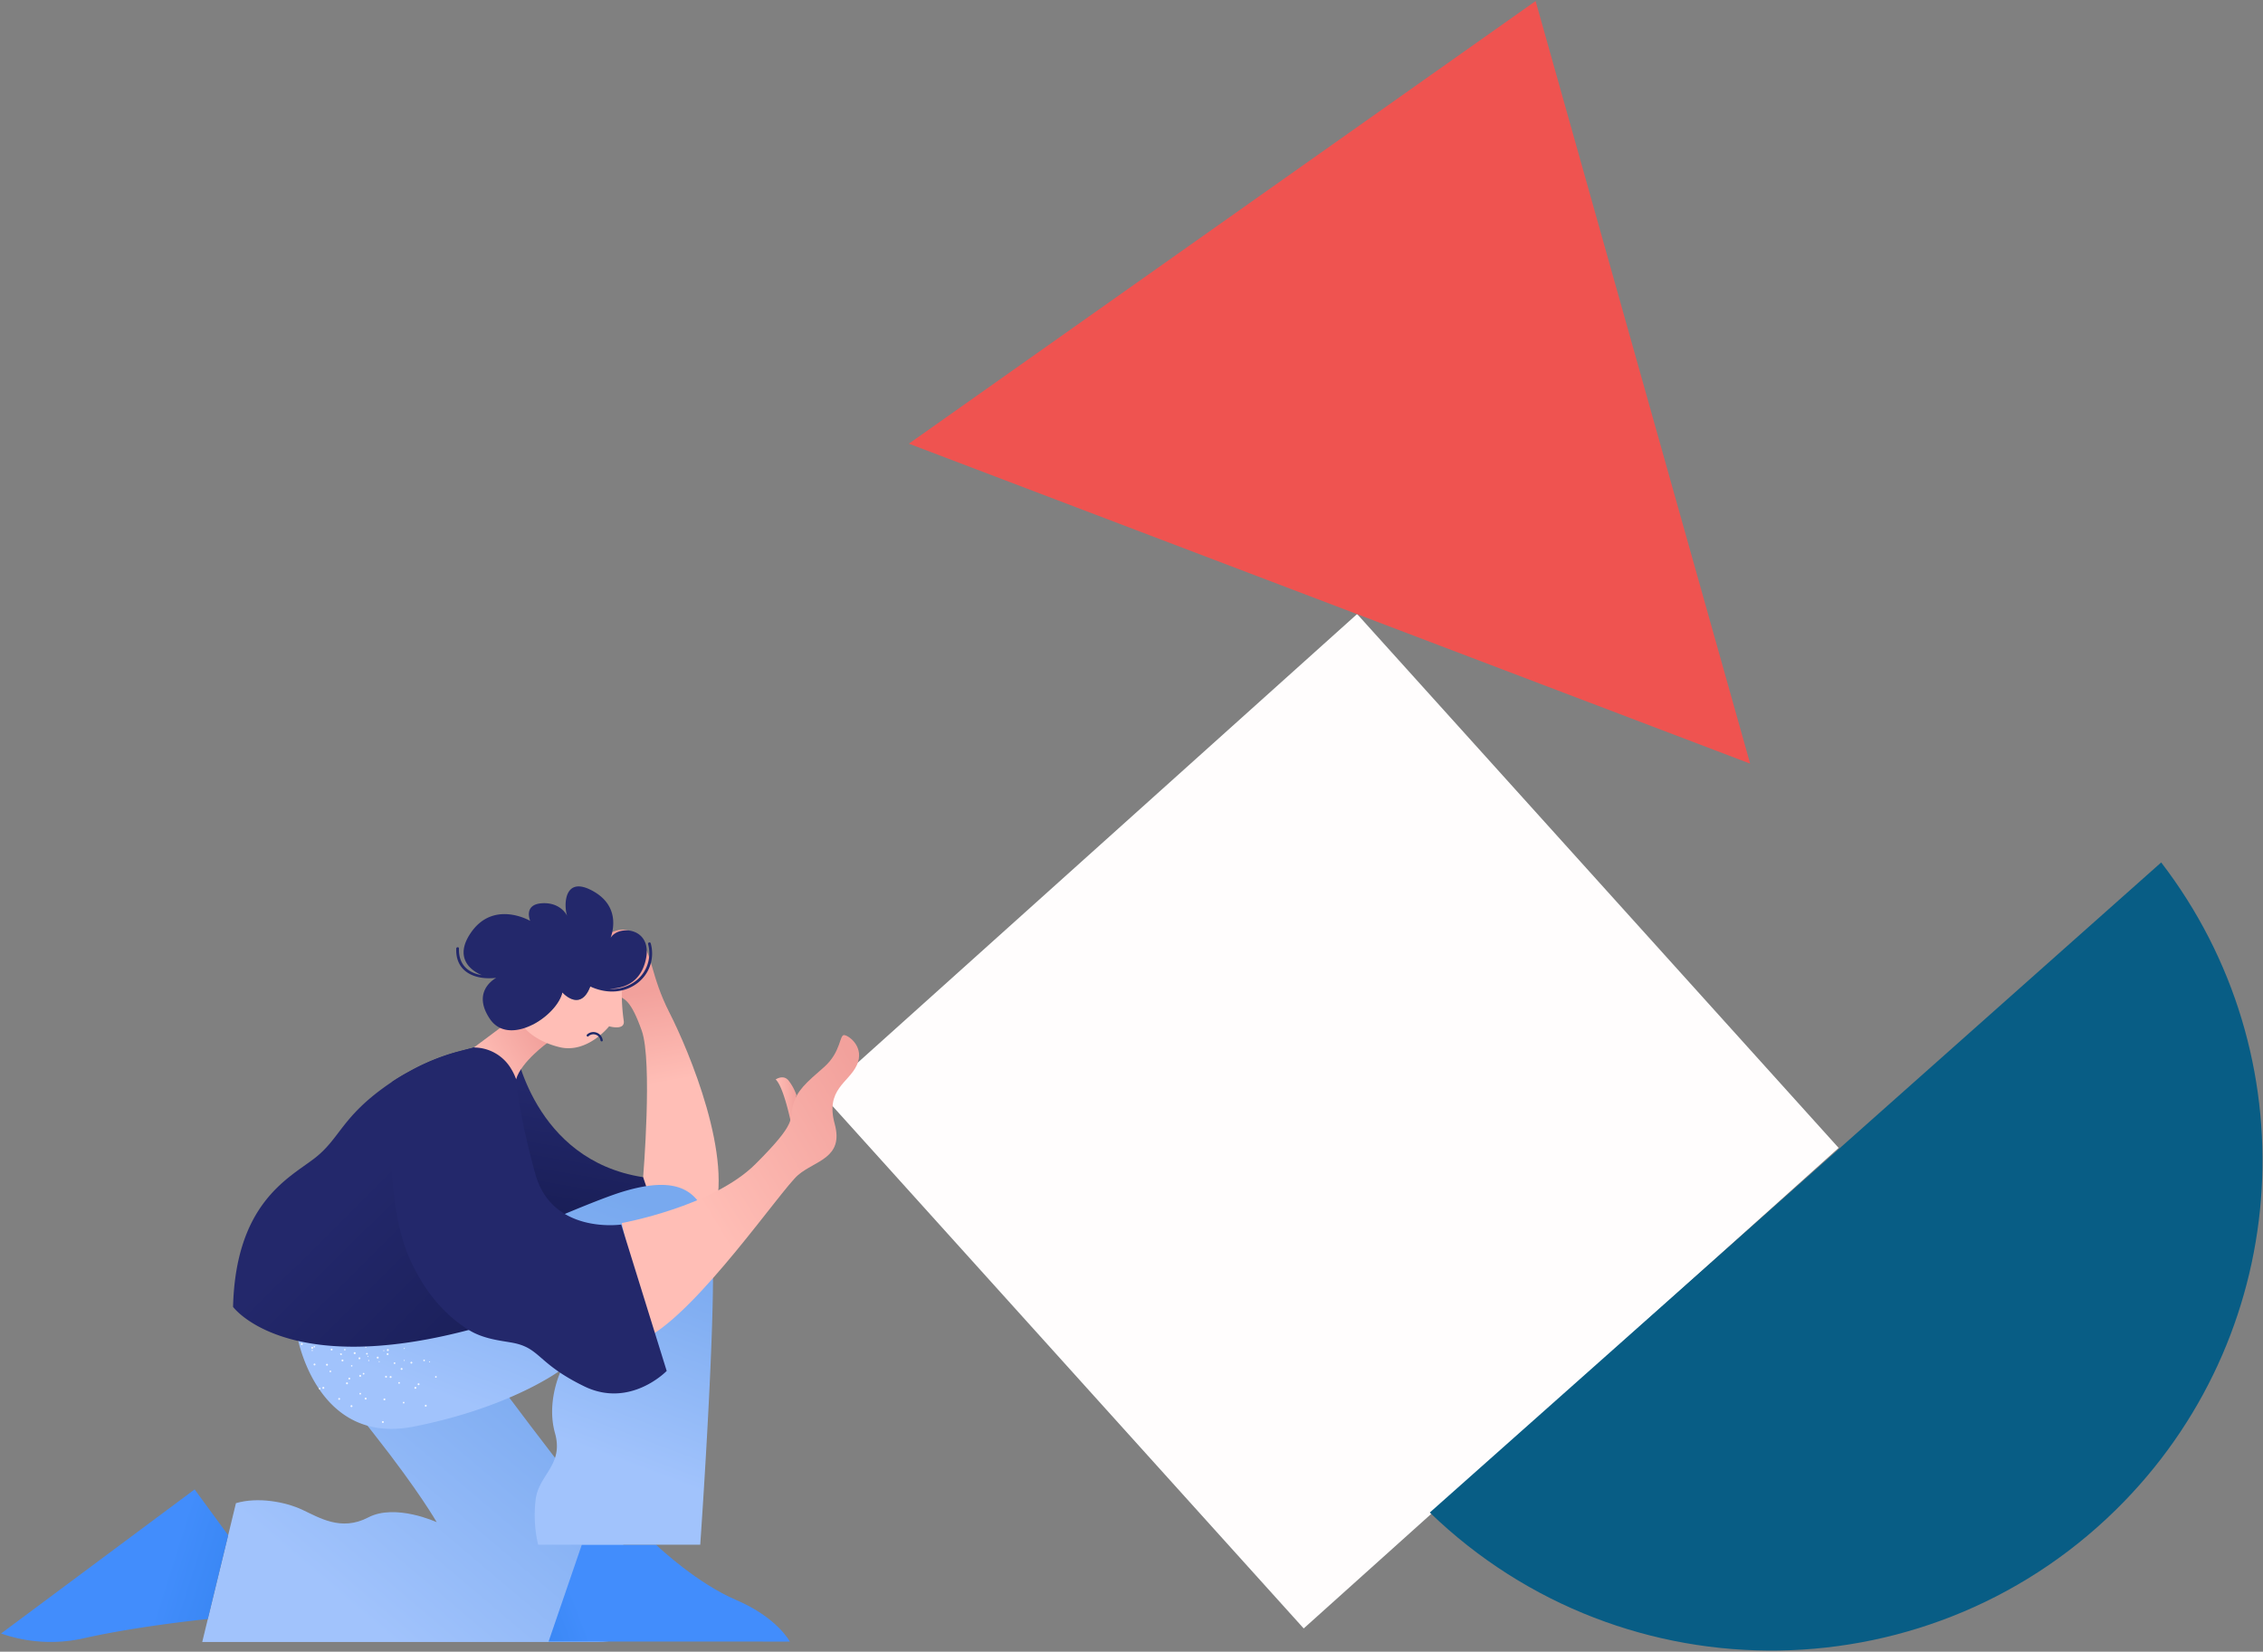
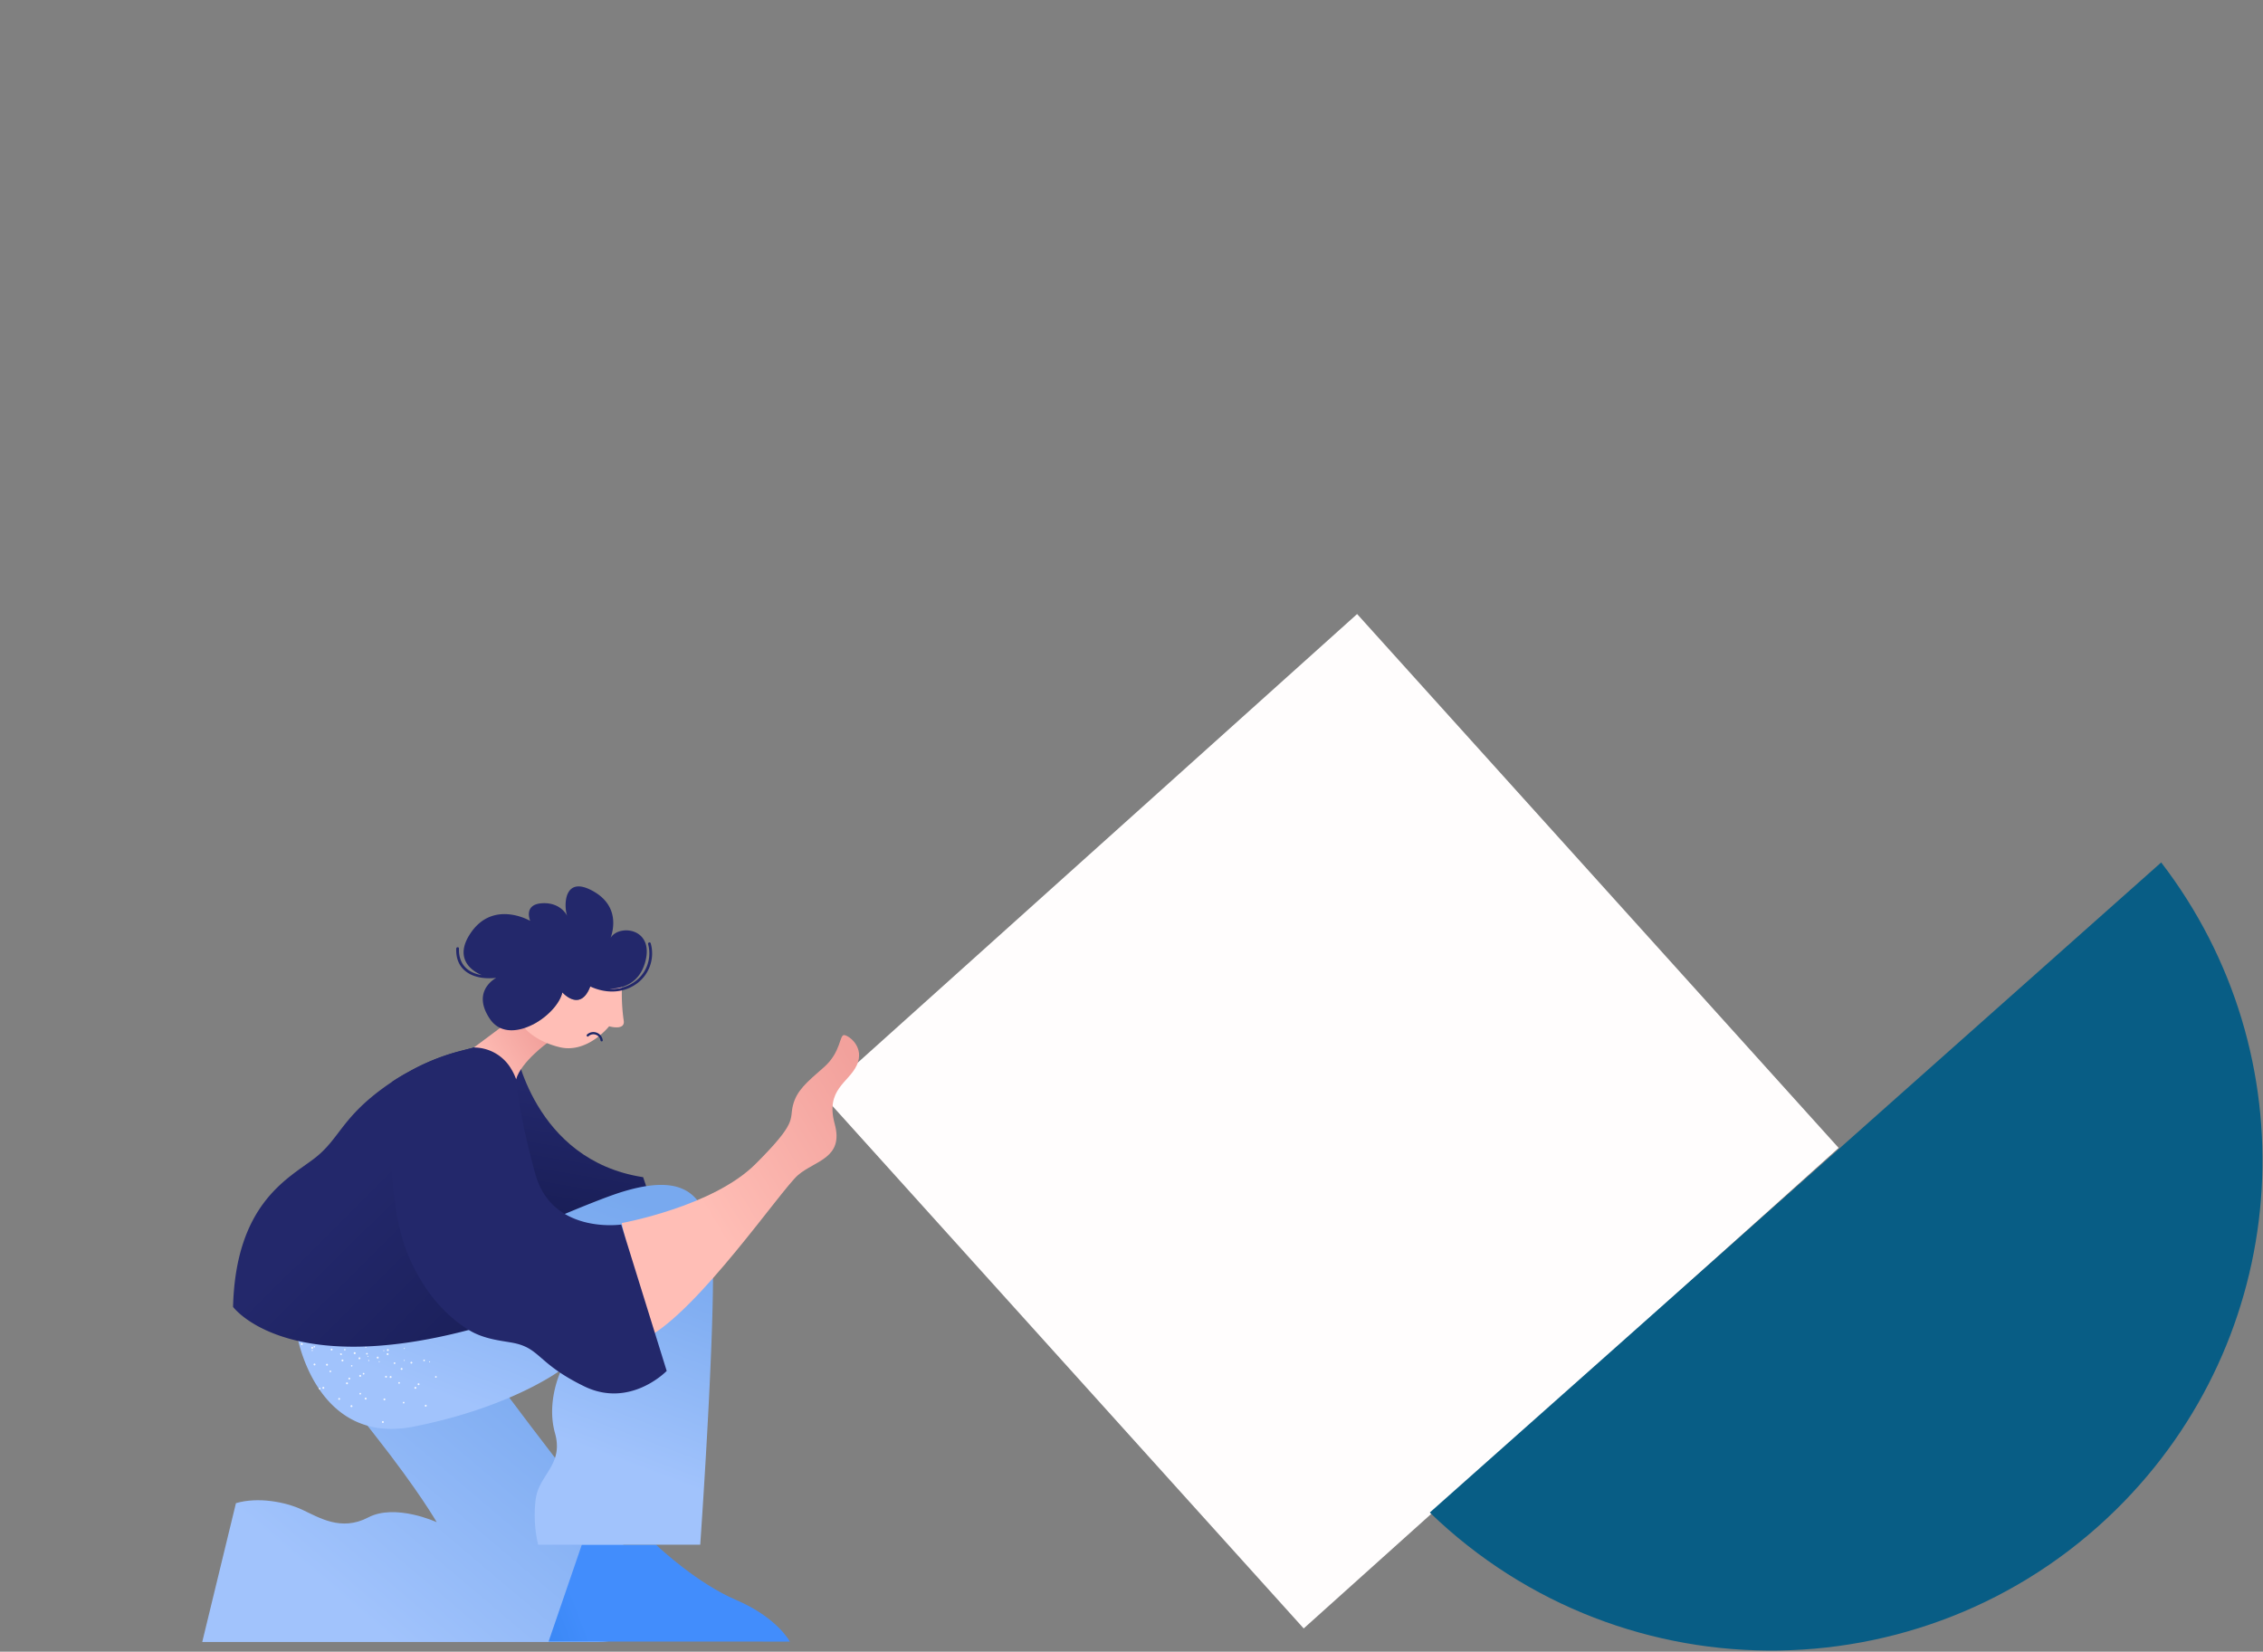
<svg xmlns="http://www.w3.org/2000/svg" width="596" height="435">
  <rect width="100%" height="100%" fill="#808080" stroke="none" />
  <defs>
    <linearGradient x1="26.346%" y1="82.908%" x2="95.385%" y2="20.018%" id="linearGradient-1">
      <stop stop-color="#A1C3FC" offset="0%" />
      <stop stop-color="#81AEF2" offset="69.55%" />
      <stop stop-color="#78A9EF" offset="100%" />
    </linearGradient>
    <linearGradient x1="24.266%" y1="55.003%" x2="-77.051%" y2="70.536%" id="linearGradient-2">
      <stop stop-color="#428DFC" offset="12.91%" />
      <stop stop-color="#1D72D8" offset="99.87%" />
    </linearGradient>
    <linearGradient x1="55.078%" y1="51.423%" x2="191.05%" y2="80.452%" id="linearGradient-3">
      <stop stop-color="#428DFC" offset="12.91%" />
      <stop stop-color="#1D72D8" offset="99.87%" />
    </linearGradient>
    <linearGradient x1="50.727%" y1="54.165%" x2="48.004%" y2="22.253%" id="linearGradient-4">
      <stop stop-color="#FFBEB6" offset="0%" />
      <stop stop-color="#F2A19C" offset="100%" />
    </linearGradient>
    <linearGradient x1="58.241%" y1="16.329%" x2="47.322%" y2="78.328%" id="linearGradient-5">
      <stop stop-color="#23286B" offset="0%" />
      <stop stop-color="#151A4F" offset="100%" />
    </linearGradient>
    <linearGradient x1="48.376%" y1="65.742%" x2="74.27%" y2="5.238%" id="linearGradient-6">
      <stop stop-color="#A1C3FC" offset="0%" />
      <stop stop-color="#85B1F3" offset="60.08%" />
      <stop stop-color="#81AEF2" offset="69.55%" />
      <stop stop-color="#78A9EF" offset="100%" />
    </linearGradient>
    <linearGradient x1="-.004%" y1="50.001%" x2="99.987%" y2="50.001%" id="linearGradient-7">
      <stop stop-color="#FFBEB6" offset="0%" />
      <stop stop-color="#F2A19C" offset="100%" />
    </linearGradient>
    <linearGradient x1="36.514%" y1="61.096%" x2="99.305%" y2="13.854%" id="linearGradient-8">
      <stop stop-color="#FFBEB6" offset="0%" />
      <stop stop-color="#F2A19C" offset="100%" />
    </linearGradient>
    <linearGradient x1="46.003%" y1="41.897%" x2="112.479%" y2="121.633%" id="linearGradient-9">
      <stop stop-color="#23286B" offset="0%" />
      <stop stop-color="#151A4F" offset="100%" />
    </linearGradient>
    <linearGradient x1="8.191%" y1="77.419%" x2="89.627%" y2="34.916%" id="linearGradient-10">
      <stop stop-color="#FFBEB6" offset="0%" />
      <stop stop-color="#F2A19C" offset="100%" />
    </linearGradient>
  </defs>
  <g id="LetKnow" stroke="none" stroke-width="1" fill="none" fill-rule="evenodd">
    <g id="Case-study" transform="translate(-630 -6094)" fill-rule="nonzero">
      <g id="Features" transform="translate(222 6094)">
        <g id="clip-page-not-found" transform="translate(408)">
          <g id="geometry" transform="translate(216)">
            <path id="square" fill="#FFFDFD" transform="rotate(-41.992 134.385 295.296)" d="M39.599 200.53l189.382.191.19 189.342-189.381-.191z" />
            <path d="M160.56 398.348c51.303 49.593 133.178 48.29 182.871-2.91 44.588-45.938 48.74-117.537 9.757-168.301" id="half_a_circle" fill="#085D85" />
-             <path id="triangle" fill="#EF5350" d="M188.429.272l56.502 200.842L23.367 116.85z" />
          </g>
          <g id="man" transform="translate(0 233)">
            <path d="M78.194 118.46s4.323 5.913 20.55 26.522c11.717 14.883 16.27 22.91 16.27 22.91s-10.862-5.01-18.034-1.252c-7.172 3.758-12.98 0-17.42-2.05-4.439-2.05-11.612-3.417-17.419-1.709l-8.88 36.562h104.175c15.029 0 15.37-16.402 2.391-31.436-12.979-15.034-46.11-60.48-46.11-60.48L78.194 118.46" id="L_trousers" fill="url(#linearGradient-1)" />
            <path d="M208.02 199.339l-63.544-.008 8.76-25.514h19.53c1.212 1.147 10.969 10.223 21.132 14.573 10.864 4.662 14.122 10.949 14.122 10.949z" id="R_shoe" fill="url(#linearGradient-2)" />
-             <path d="M60.095 171.323l-5.368 22.071c-3.927.407-19.817 2.16-33.062 5.156a39.555 39.555 0 0 1-21.378-1.34l50.975-37.952 8.833 12.064z" id="L_shoe" fill="url(#linearGradient-3)" />
-             <path d="M176.346 33.768c-5.022-9.855-4.443-15.459-7.92-19.517-3.477-4.058-6.568-2.126-9.658-.58-3.09 1.546-3.477 3.092-1.353 5.217 2.125 2.126 5.602 4.832 6.181 6.764.58 1.932-2.704-.773-5.408-.387-2.704.387 1.159 3.286 3.67 3.865 2.512.58 4.25 1.16 7.147 9.276 2.898 8.116.377 38.623.377 38.623l-.71 2.602 4.146 4.058 14.924 3.993c5.795-15.266-6.375-44.059-11.396-53.914z" id="L_hand" fill="url(#linearGradient-4)" />
            <path d="M135.627 42.682s4.771 29.91 33.754 34.347l10.351 30.77s-5.324 6.805-20.406 2.367c-15.082-4.439-16.266-.592-25.434-6.805-9.169-6.213-29.397-31.922-9.08-60.488l10.815-.19z" id="L_sleeve" fill="url(#linearGradient-5)" />
            <path d="M78.194 118.46s4.782 29.386 30.74 24.261c25.959-5.125 38.939-15.035 38.939-15.035s-4.1 8.2-1.708 16.743c2.391 8.543-4.44 10.935-5.123 17.769a34.01 34.01 0 0 0 .683 11.617h42.695s5.123-72.782 2.733-82.69c-2.39-9.91-7.514-15.036-23.226-10.252-15.711 4.784-85.733 37.588-85.733 37.588" id="R_trousers" fill="url(#linearGradient-6)" />
            <path d="M99.82 125.739a.129.129 0 1 0-.068-.17.129.129 0 0 0 .067.17zm1.213-2.908a.142.142 0 0 0 .177-.07.132.132 0 0 0-.076-.167.122.122 0 0 0-.164.054l-.005.013a.128.128 0 0 0 .068.17zm11.985 2.874a.132.132 0 0 0 .171.075.12.12 0 0 0 .066-.17.127.127 0 0 0-.163-.075.13.13 0 0 0-.074.17zm-6.686-.413a.144.144 0 0 0 .135.133.134.134 0 0 0-.002-.268.145.145 0 0 0-.133.135zm.01-3.152a.13.13 0 0 0 .134.125.125.125 0 0 0 .134-.115v-.011a.137.137 0 0 0-.135-.133.144.144 0 0 0-.132.134zm-23.694 4.379a.244.244 0 0 0 .344.028l.006-.005a.242.242 0 0 0 .026-.341l-.002-.002a.244.244 0 0 0-.35-.023.242.242 0 0 0-.024.343zm4.507-3.917a.25.25 0 0 0 .375-.329.242.242 0 0 0-.341-.025l-.002.001a.256.256 0 0 0-.032.353zm13.426 18.89a.25.25 0 0 0 .232.262.239.239 0 0 0 .263-.21v-.014a.25.25 0 0 0-.232-.262.245.245 0 0 0-.263.224zm.416-5.957a.247.247 0 1 0 .494.03.245.245 0 0 0-.224-.264.265.265 0 0 0-.27.234zm.423-5.966c-.01.134.09.25.224.262h.009a.237.237 0 0 0 .262-.21v-.013a.264.264 0 0 0-.233-.27.249.249 0 0 0-.262.23zm.416-5.957a.247.247 0 1 0 .495.03.248.248 0 0 0-.494-.04v.01zm-12.608 12.036a.245.245 0 1 0-.117-.332.252.252 0 0 0 .117.332zm2.667-5.35a.245.245 0 1 0-.117-.33.252.252 0 0 0 .117.33zm2.67-5.34a.251.251 0 1 0 .21-.456.251.251 0 0 0-.21.456zm17.328 12.344a.25.25 0 0 0 .315.153.241.241 0 0 0 .155-.304l-.001-.003a.237.237 0 0 0-.308-.162.262.262 0 0 0-.161.316zm-1.891-5.673a.264.264 0 0 0 .317.161.251.251 0 0 0 .153-.315.245.245 0 0 0-.312-.154c-.001 0-.003 0-.004.002a.241.241 0 0 0-.154.306zm-1.89-5.664c.038.125.17.196.295.158l.011-.004a.245.245 0 0 0 .161-.317.248.248 0 0 0-.469.16l.002.003zm-24.056 6.927a.22.22 0 1 0 .234-.371.22.22 0 0 0-.234.37zm2.827-4.523a.222.222 0 0 0 .303-.069.22.22 0 1 0-.365-.245l-.007.011a.215.215 0 0 0 .06.298c.003 0 .006.003.009.005zm2.737-4.654a.185.185 0 0 0 .089.13.222.222 0 0 0 .235-.378c-.001 0-.002 0-.003-.002a.22.22 0 0 0-.207-.016l-.008.001a.157.157 0 0 0-.087.084.19.19 0 0 0-.02.18zm16.473 12.74a.233.233 0 0 0 .273.167.214.214 0 0 0 .162-.255l-.002-.01a.22.22 0 0 0-.26-.169h-.005a.232.232 0 0 0-.168.266zm-1.191-5.19a.219.219 0 0 0 .263.16.214.214 0 0 0 .162-.254l-.002-.01a.22.22 0 0 0-.26-.17l-.005.001a.228.228 0 0 0-.158.273zm-1.202-5.207a.22.22 0 0 0 .26.17h.004a.208.208 0 0 0 .165-.244l-.004-.02a.22.22 0 0 0-.261-.17l-.004.001a.223.223 0 0 0-.16.263zm-9.042 7.963a.223.223 0 0 0 .187.25.218.218 0 0 0 .251-.177.231.231 0 0 0-.179-.26.229.229 0 0 0-.259.187zm.887-5.263a.212.212 0 0 0 .165.25l.013.002a.218.218 0 0 0 .252-.177.231.231 0 0 0-.18-.26.221.221 0 0 0-.25.185zm.878-5.262a.218.218 0 1 0 .43.074.218.218 0 0 0-.43-.074zm18.2 6.262a.21.21 0 0 0 .29.056l.01-.008a.22.22 0 0 0 .06-.305l-.005-.006a.227.227 0 0 0-.31-.046.217.217 0 0 0-.046.309zm-3.1-4.346c.072.1.21.123.31.055a.224.224 0 0 0-.255-.367c-.1.066-.128.2-.063.3l.008.012zm-14.758-1.187a.129.129 0 1 0 .124-.133.129.129 0 0 0-.124.133zm-14.605-1.431a.142.142 0 0 0 .196-.042l.003-.004a.145.145 0 0 0-.038-.201l-.01-.007a.142.142 0 0 0-.196.042l-.002.004a.153.153 0 0 0 .047.208zm14.814 2.562a.138.138 0 0 0 .159.113c.005 0 .011-.002.017-.004a.149.149 0 0 0 .11-.176.162.162 0 0 0-.177-.118.15.15 0 0 0-.109.184v.001zm-.779-3.507c.021.08.103.13.184.109a.147.147 0 0 0 .11-.176.161.161 0 0 0-.177-.118.164.164 0 0 0-.117.185zm-6.575 1.866a.192.192 0 0 0 .057.028.146.146 0 0 0 .17-.117v-.004a.153.153 0 0 0-.113-.173l-.008.001a.146.146 0 0 0-.17.117v.004a.136.136 0 0 0 .064.144zm-4.712 8.756a.255.255 0 0 0 .21.292.255.255 0 0 0 .292-.21.255.255 0 0 0-.21-.292.255.255 0 0 0-.292.21zm.951-6.085a.26.26 0 0 0 .22.291.254.254 0 1 0-.22-.29zm23.33 6.275a.27.27 0 0 0 .365.056.257.257 0 0 0-.306-.413.261.261 0 0 0-.059.357zm-3.623-4.978c.085.111.24.137.356.058a.255.255 0 0 0-.296-.415l-.002.001a.257.257 0 0 0-.058.356zm-3.623-4.978a.259.259 0 0 0 .356.058.27.27 0 0 0 .056-.365.257.257 0 0 0-.412.307zm-22.6-1.503a.257.257 0 1 0-.084-.354.264.264 0 0 0 .084.354zm16.711 14.205a.27.27 0 0 0 .312.189.257.257 0 0 0 .18-.31.25.25 0 0 0-.298-.192h-.005a.259.259 0 0 0-.189.313zm-1.444-5.993a.257.257 0 0 0 .312.188.25.25 0 0 0 .182-.3.253.253 0 1 0-.494.112zm-1.444-5.985a.25.25 0 0 0 .298.19h.005a.257.257 0 1 0-.305-.198c.002.002.002.005.002.008zm-.842 13.958a.252.252 0 1 0 .198-.304.257.257 0 0 0-.198.304zm-1.19-6.02c.03.139.165.228.304.2a.261.261 0 0 0 .2-.296.271.271 0 0 0-.305-.208.264.264 0 0 0-.2.304zm-1.19-6.02c.03.14.165.228.304.2a.252.252 0 1 0-.094-.496.262.262 0 0 0-.21.296zm-7.967-3.421a.253.253 0 0 0 .494.107v-.006a.263.263 0 0 0-.201-.302.25.25 0 0 0-.294.2h.001zm20.688 7.872a.26.26 0 0 0 .357.067.251.251 0 0 0 .068-.349.247.247 0 0 0-.34-.083l-.01.006a.255.255 0 0 0-.08.351l.005.008zm-3.4-5.107c.08.116.24.146.356.067a.251.251 0 0 0 .068-.348.247.247 0 0 0-.34-.083l-.01.005a.255.255 0 0 0-.08.352l.005.007zm-6.81 2.103a.192.192 0 0 0 .354-.148.184.184 0 0 0-.255-.099.193.193 0 0 0-.1.247zm-1.82-4.247a.194.194 0 0 0 .355-.156.19.19 0 0 0-.249-.101l-.006.002a.198.198 0 0 0-.1.255zm-7.986 3.784c.004.105.09.188.195.187a.201.201 0 0 0 .187-.195.19.19 0 0 0-.194-.188h-.001a.184.184 0 0 0-.187.182v.014zm-.06-4.632c.003.107.09.192.196.196a.19.19 0 0 0 .187-.194v-.001a.184.184 0 0 0-.18-.188h-.007a.191.191 0 0 0-.197.184v.003z" id="texture-4" fill="#FFF" opacity=".86" />
-             <path d="M208.388 63.01s-1.952-9.764-4.098-11.716c0 0 1.952-1.367 3.318.195a13.265 13.265 0 0 1 2.147 3.905l-1.367 7.616" id="finger" fill="url(#linearGradient-7)" />
            <path d="M163.747 89.112s23.987-4.34 35.207-15.53c11.22-11.19 8.903-11.581 9.875-15.444.972-3.863 3.486-5.985 8.128-10.036 4.642-4.051 4.07-8.69 5.422-8.494 1.351.195 5.403 3.293 3.272 7.927-2.132 4.635-8.316 6.365-5.819 15.45 2.497 9.087-5.23 9.655-9.679 13.513-4.449 3.858-26.015 35.46-39.74 42.782l-6.666-30.168" id="R_hand" fill="url(#linearGradient-8)" />
            <path d="M134.583 48.438c-.295.821-.541 1.466-.541 1.466l-.024.28-5.926 65.8c-1.06.31-2.103.606-3.13.885-.335.087-.67.183-.996.262-.167.048-.343.088-.51.136-48.347 12.701-62.078-6.08-62.078-6.08.708-27.083 14.392-33.76 21.274-38.988 6.898-5.227 7.144-10.892 19.379-19.45.398-.27.788-.542 1.178-.805.128-.087.263-.167.39-.255a56.292 56.292 0 0 1 4.365-2.59 56.621 56.621 0 0 1 12.298-5.043c1.498-.39 1.633-.43 3.01-.781l.67-.167c.613-.16.868-.232.868-.232a11.41 11.41 0 0 1 9.773 5.562z" id="sweater" fill="url(#linearGradient-9)" />
            <path d="M144.296 41.552s-7.045 5.066-8.365 9.691l-11.118-8.369 12.55-9.36 6.933 8.038" id="neck" fill="url(#linearGradient-10)" />
            <path d="M160.423 37.29s-5.735 7.299-13.086 5.49c-4.257-1.036-7.456-3.067-9.18-5.037 4.644-1.539 9.129-5.788 9.949-9.382 0 0 4.74 5.409 7.375-1.607 2.71.79 5.58.85 8.32.175a49.1 49.1 0 0 0 .454 8.787c.531 2.849-3.832 1.575-3.832 1.575z" id="face" fill="#FFBEB6" />
            <path d="M158.743 40.957a2.487 2.487 0 0 0-4.127-1.508c-.283.25.056.74.343.486a1.893 1.893 0 0 1 3.192 1.073c.062.375.656.327.592-.051z" id="mouth" fill="#1C2868" />
            <path d="M171.377 15.44c-.12-.448-.806-.232-.687.216a9.181 9.181 0 0 1-4.356 10.424 10.113 10.113 0 0 1-5.846 1.332c3.485-.065 7.782-1.352 9.383-6.853 2.67-9.172-6.857-10.239-9.055-6.553.804-2.274 2.174-8.369-4.383-12.179-8.183-4.755-7.953 4.159-7.03 6.43 0 0-1.633-3.67-6.645-3.373-5.011.298-3.12 4.645-3.12 4.645s-9.812-5.745-15.811 3.393c-3.963 6.034-.331 9.49 3.065 10.893-3.4-.536-6.168-2.609-6.015-7.016.016-.463-.703-.43-.72.032-.222 6.413 5.314 8.325 10.53 7.699-1.085.616-6.242 4.013-1.679 10.8 5.074 7.548 17.669-.701 19.1-6.968 0 0 4.71 5.375 7.348-1.553 3.855 1.791 8.314 1.92 11.977-.57a9.828 9.828 0 0 0 3.944-10.8z" id="hair" fill="#23286B" />
            <path d="M175.586 128.056s-9.605 9.968-21.736 4.048c-12.122-5.913-11.51-9.873-18.311-11.355-2.875-.622-7.583-.869-11.724-3.275-.12-.064-.24-.127-.359-.207a.637.637 0 0 1-.095-.056c-5.456-3.41-11.247-9.147-15.572-18.956-5.822-13.235-5.289-36.175-4.58-46.31.128-.088.263-.168.39-.256a56.292 56.292 0 0 1 4.365-2.59 56.621 56.621 0 0 1 12.298-5.043c1.498-.39 1.633-.43 3.01-.781l.67-.167c.613-.16.868-.232.868-.232a11.41 11.41 0 0 1 9.773 5.562c.549.884 1 1.824 1.346 2.805 0 0 .63 8.988 5.066 24.964 4.436 15.976 22.612 13.299 22.612 13.299l11.98 38.55z" id="Path" fill="#23286B" />
          </g>
        </g>
      </g>
    </g>
  </g>
</svg>